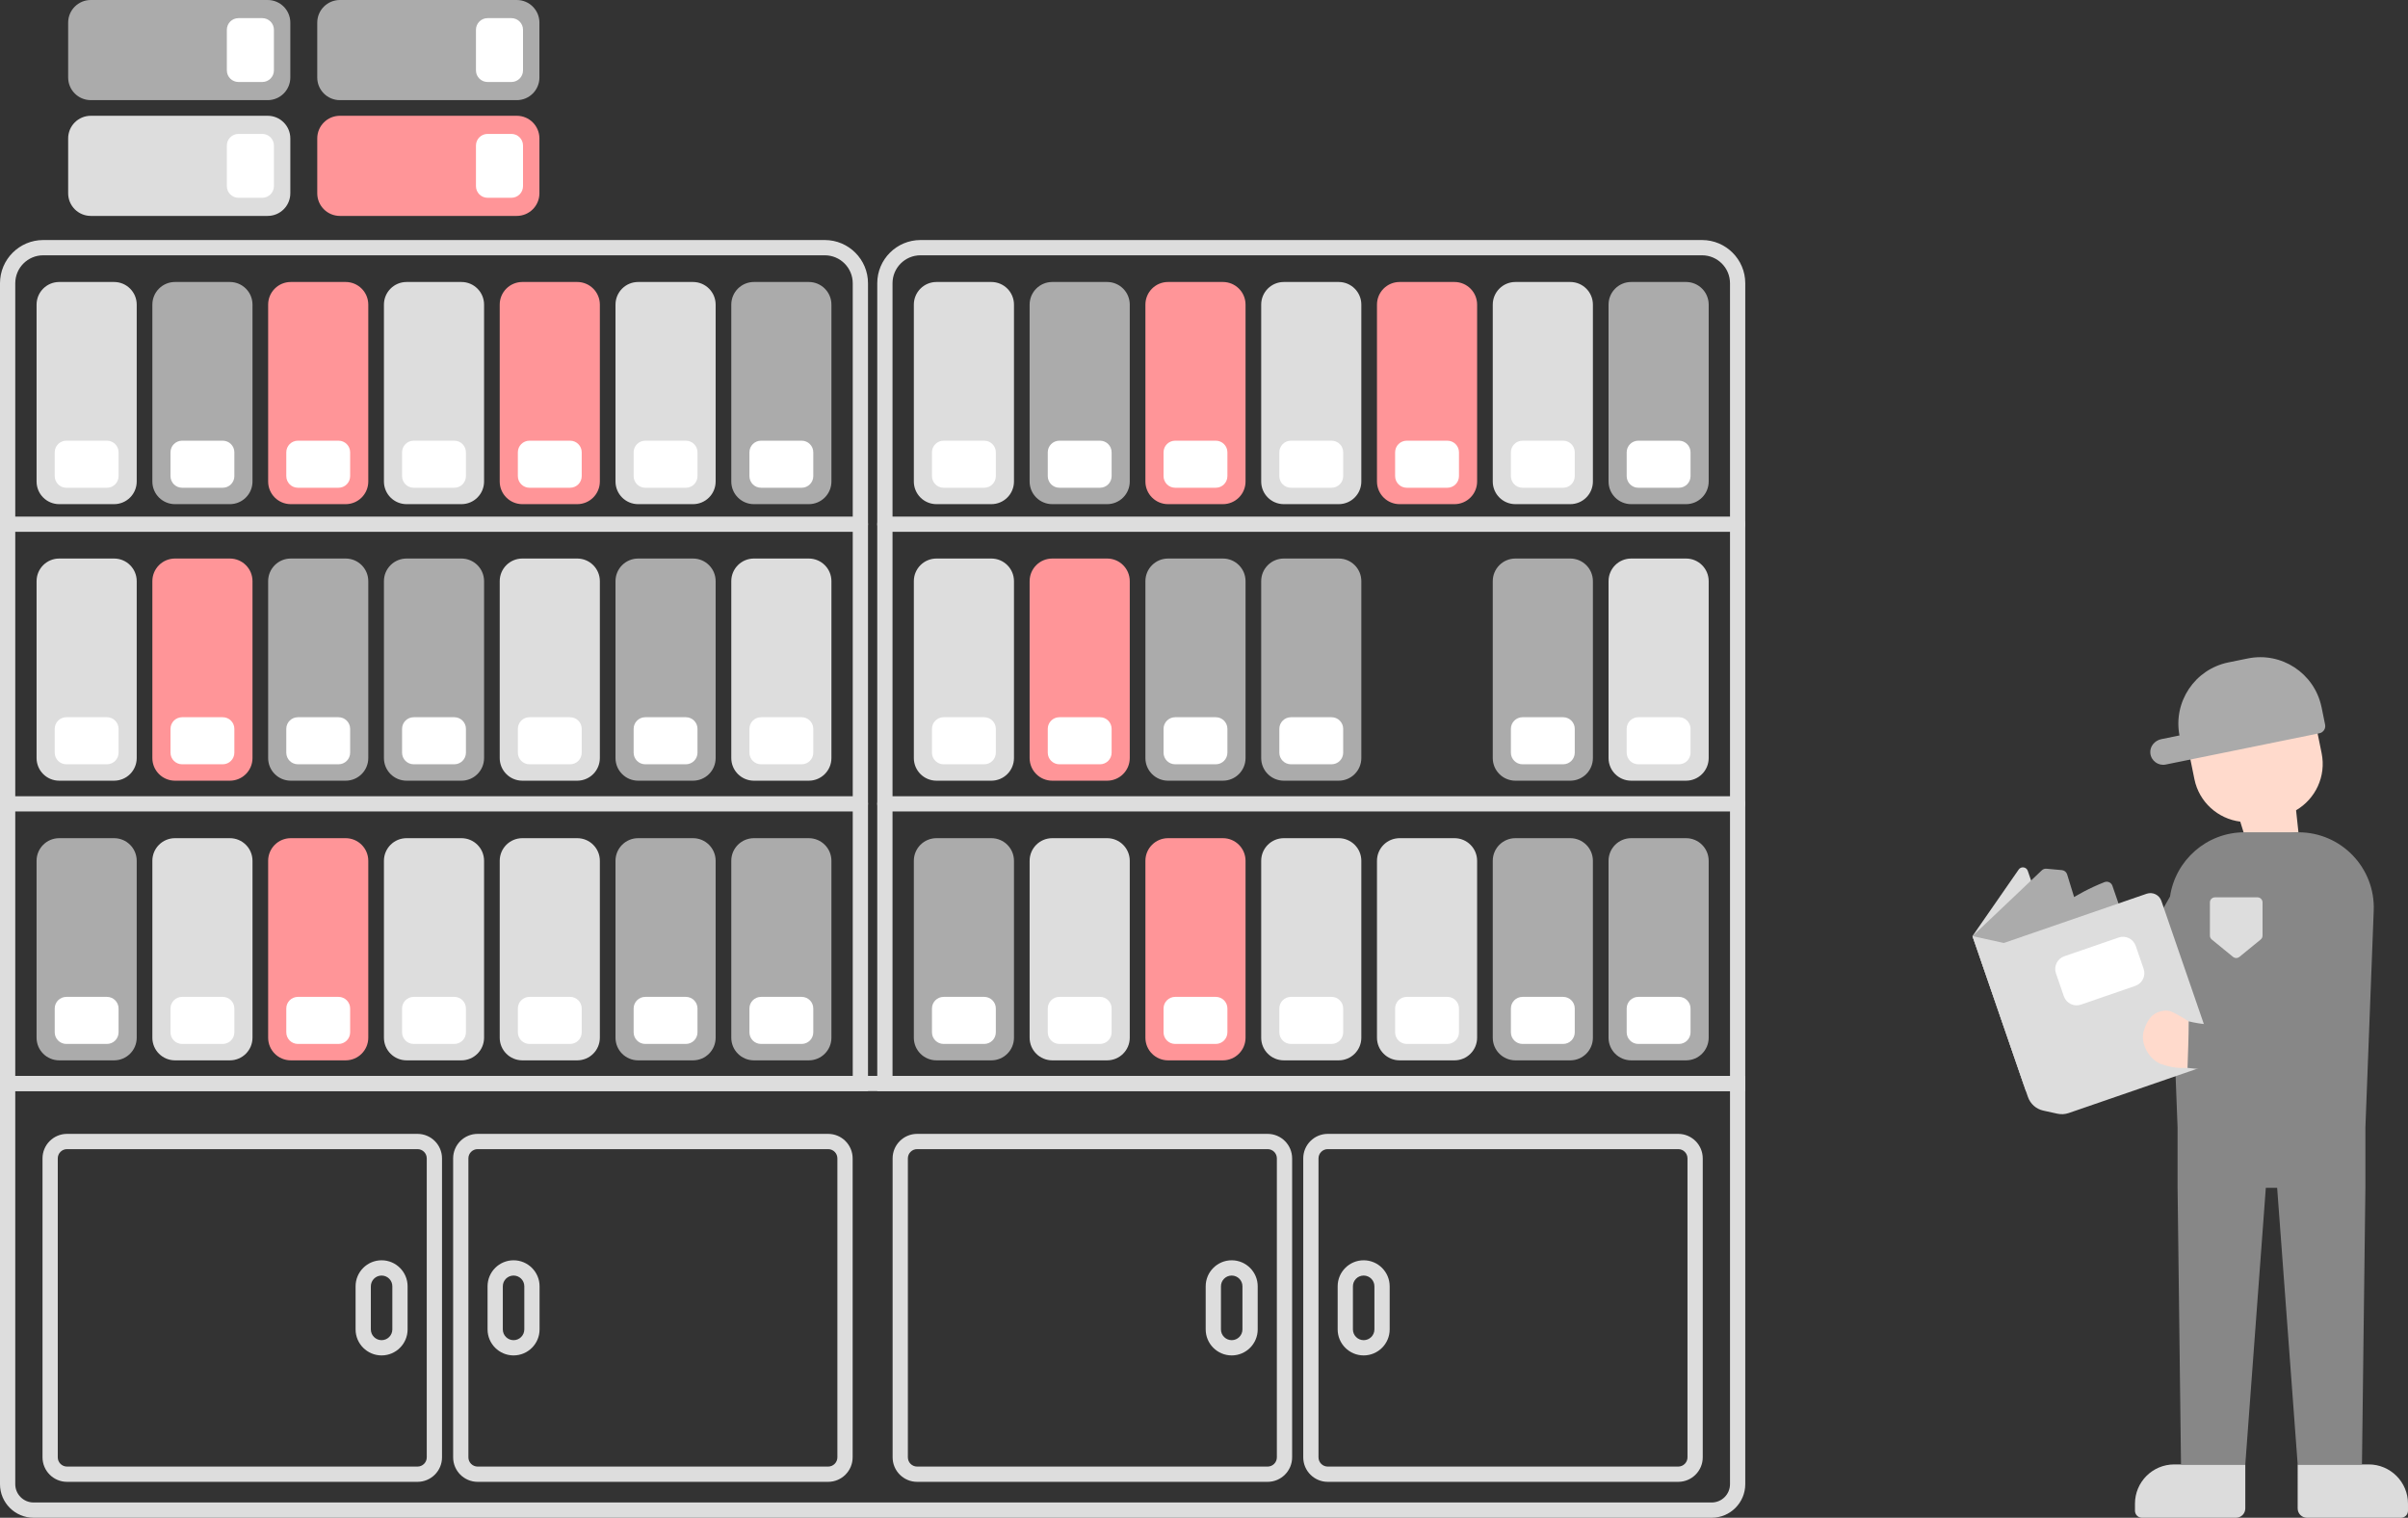
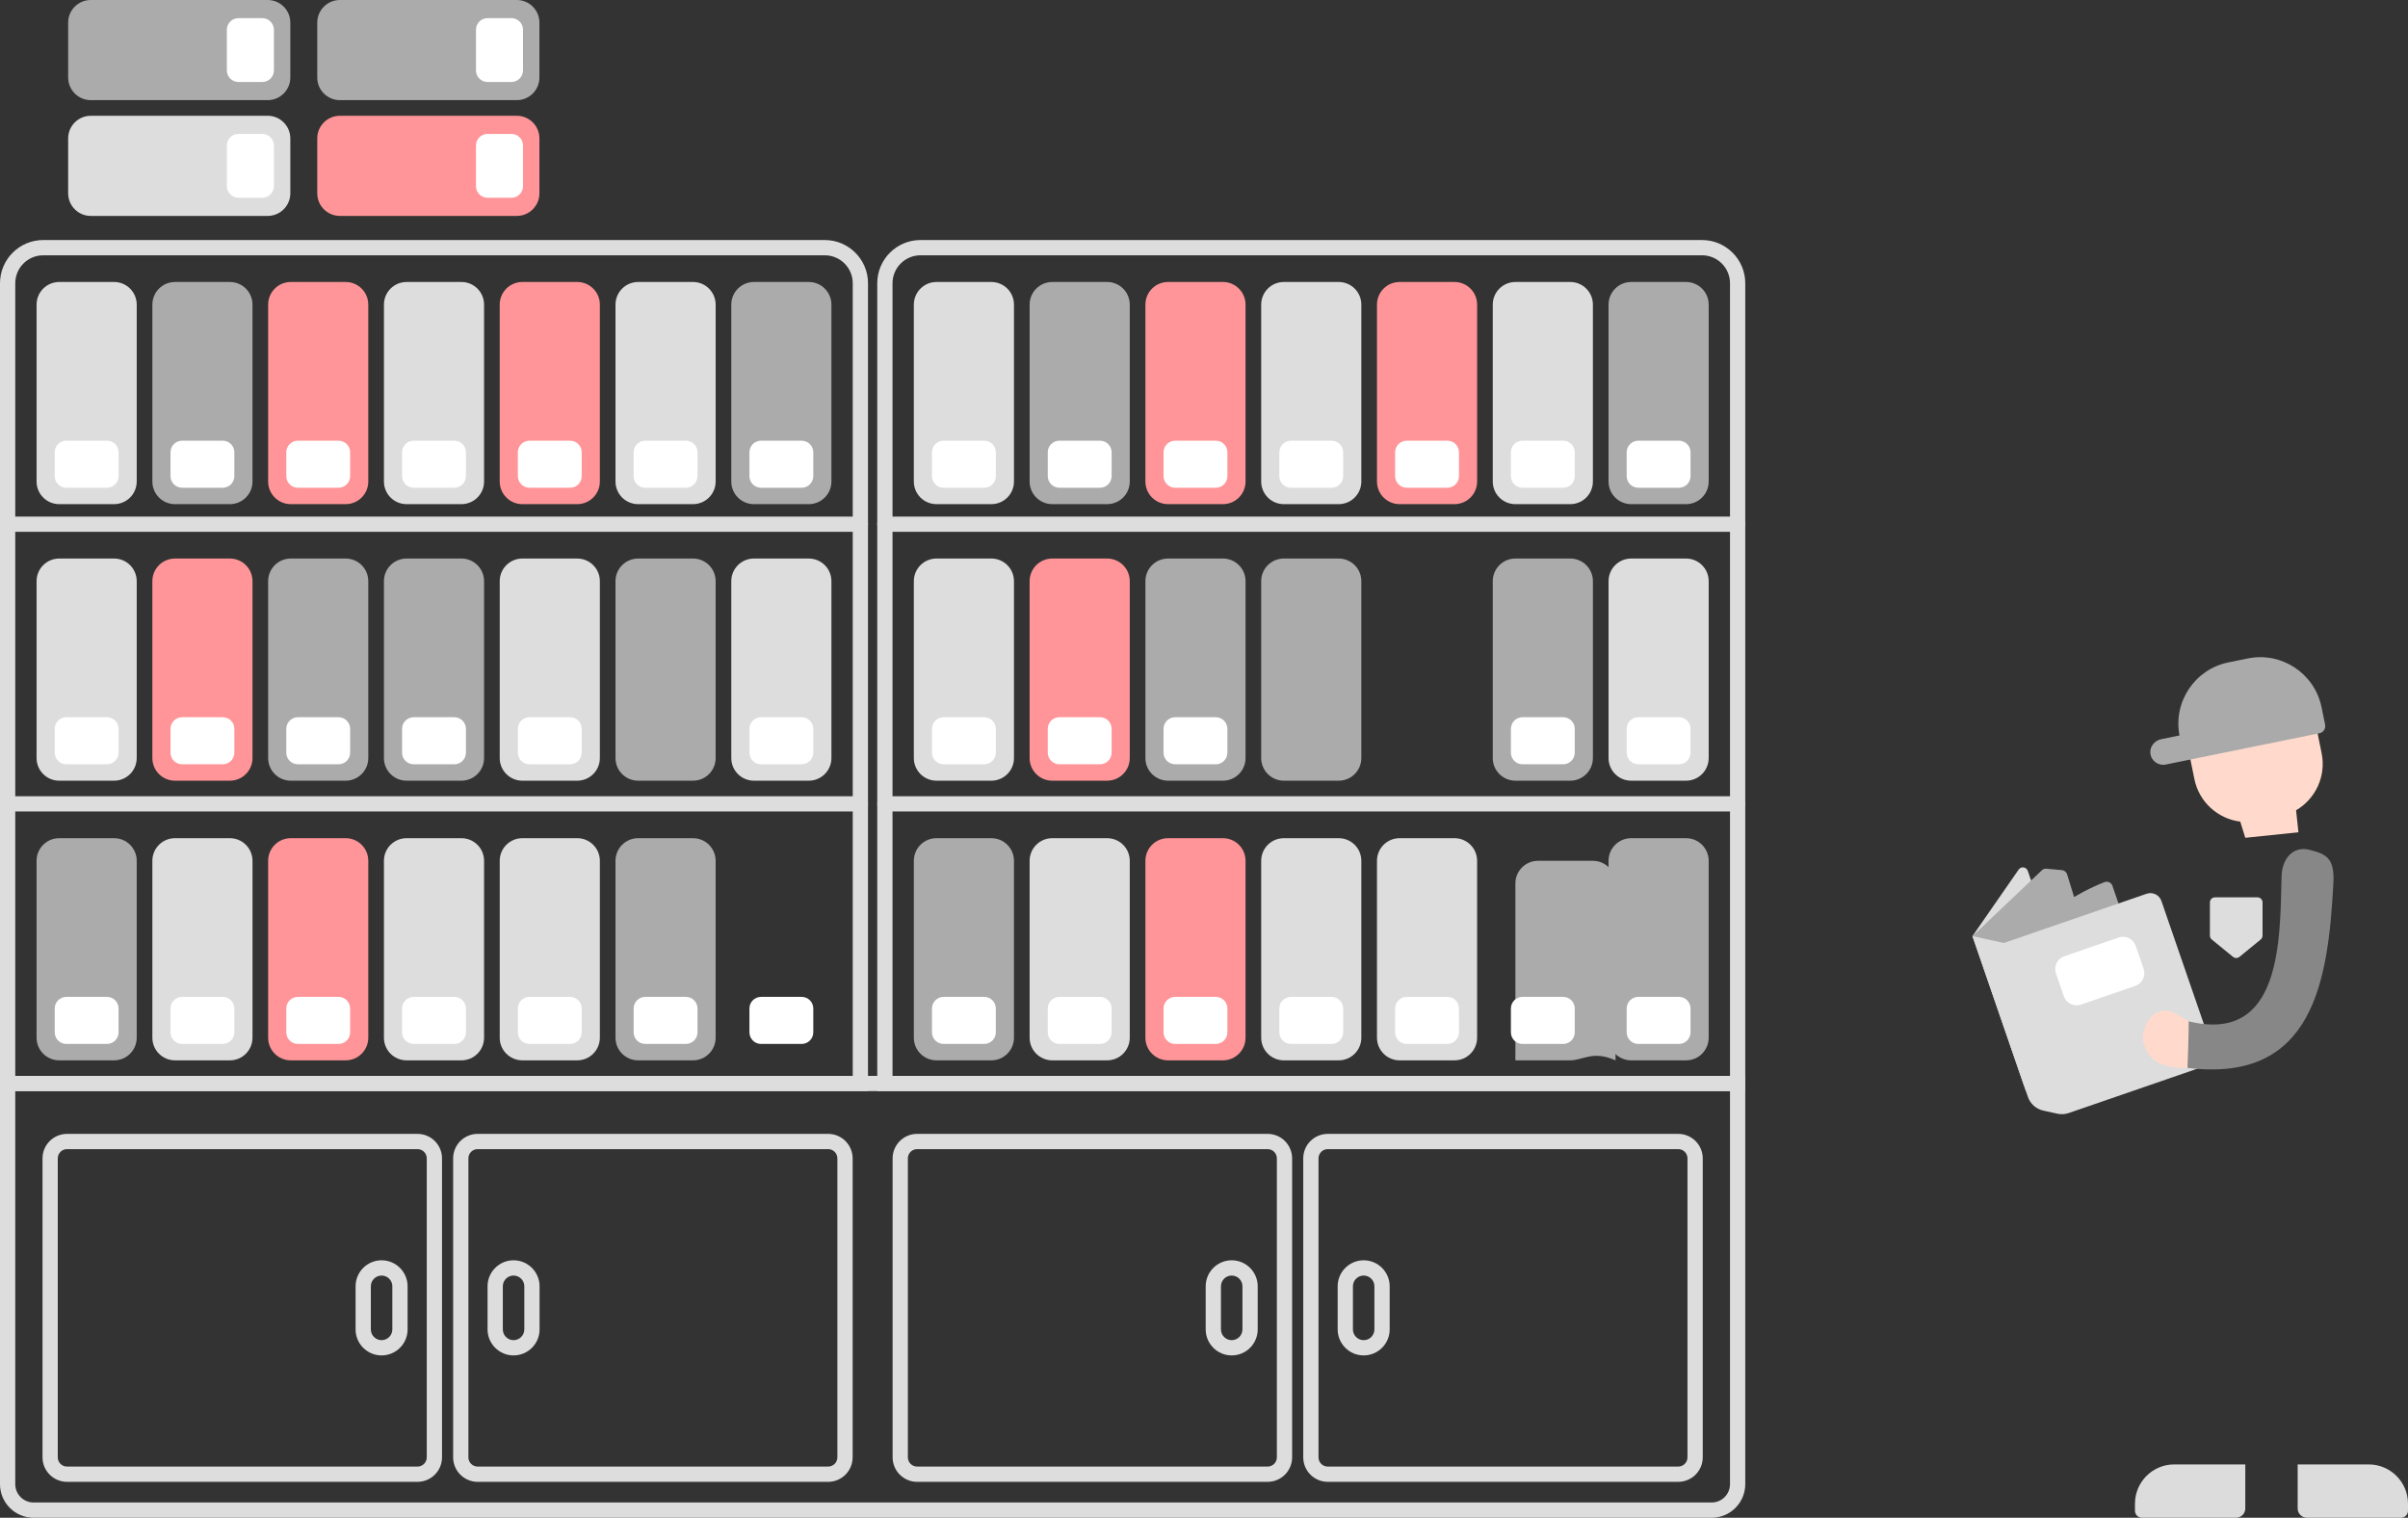
<svg xmlns="http://www.w3.org/2000/svg" version="1.1" id="_x35__xA0_画像_00000096749561382919940320000015606513161257321873_" x="0px" y="0px" viewBox="0 0 751.144 473.445" style="enable-background:new 0 0 751.144 473.445;" xml:space="preserve">
  <rect x="0" y="0" width="751.144" height="473.445" fill="#333333" stroke="none" />
  <style type="text/css">
	.st0{fill:#DDDDDD;}
	.st1{fill:#FFFFFF;}
	.st2{fill:#ABABAB;}
	.st3{fill:#FF9598;}
	.st4{fill:#FFDACC;}
	.st5{fill:#DCDCDC;}
	.st6{fill:#AAAAAA;}
	.st7{fill:#878787;}
</style>
  <g>
    <g>
      <path class="st0" d="M270.761,340.366H0V88.354c0-7.432,6.046-13.478,13.478-13.478h243.806    c7.432,0,13.478,6.046,13.478,13.478V340.366z M4.76,335.605h261.241V88.354    c0-4.807-3.911-8.718-8.717-8.718H13.478c-4.807,0-8.717,3.911-8.717,8.718    C4.76,88.354,4.76,335.605,4.76,335.605z" />
      <path class="st0" d="M268.381,165.9H2.38C1.065,165.9,0,164.834,0,163.519    s1.065-2.38,2.38-2.38h266.001c1.315,0,2.38,1.066,2.38,2.38    S269.696,165.9,268.381,165.9z" />
      <path class="st0" d="M35.587,157.264H18.469c-3.898,0-7.059-3.16-7.059-7.059V95.022    c0-3.898,3.16-7.059,7.059-7.059h17.118c3.898,0,7.059,3.16,7.059,7.059    v55.184C42.646,154.104,39.486,157.264,35.587,157.264z" />
      <path class="st1" d="M33.363,152.146H20.693c-2.002,0-3.624-1.623-3.624-3.624v-7.432    c0-2.002,1.623-3.624,3.624-3.624h12.671c2.002,0,3.624,1.623,3.624,3.624v7.432    C36.988,150.523,35.365,152.146,33.363,152.146z" />
      <path class="st2" d="M71.705,157.264H54.586c-3.898,0-7.059-3.16-7.059-7.059V95.022    c0-3.898,3.16-7.059,7.059-7.059h17.118c3.898,0,7.059,3.16,7.059,7.059    v55.184C78.763,154.104,75.603,157.264,71.705,157.264z" />
      <path class="st1" d="M69.481,152.146H56.81c-2.002,0-3.624-1.623-3.624-3.624v-7.432    c0-2.002,1.623-3.624,3.624-3.624h12.671c2.002,0,3.624,1.623,3.624,3.624v7.432    C73.105,150.523,71.483,152.146,69.481,152.146z" />
      <path class="st3" d="M107.822,157.264H90.704c-3.898,0-7.059-3.16-7.059-7.059V95.022    c0-3.898,3.16-7.059,7.059-7.059h17.118c3.898,0,7.059,3.16,7.059,7.059    v55.184C114.881,154.104,111.721,157.264,107.822,157.264z" />
      <path class="st1" d="M105.598,152.146H92.928c-2.002,0-3.624-1.623-3.624-3.624v-7.432    c0-2.002,1.623-3.624,3.624-3.624h12.671c2.002,0,3.624,1.623,3.624,3.624v7.432    C109.223,150.523,107.6,152.146,105.598,152.146z" />
      <path class="st0" d="M143.94,157.264h-17.118c-3.898,0-7.059-3.16-7.059-7.059V95.022    c0-3.898,3.16-7.059,7.059-7.059h17.118c3.898,0,7.059,3.16,7.059,7.059    v55.184C150.999,154.104,147.838,157.264,143.94,157.264z" />
      <path class="st1" d="M141.716,152.146h-12.671c-2.002,0-3.624-1.623-3.624-3.624v-7.432    c0-2.002,1.623-3.624,3.624-3.624h12.671c2.002,0,3.624,1.623,3.624,3.624v7.432    C145.34,150.523,143.718,152.146,141.716,152.146z" />
      <path class="st3" d="M180.057,157.264h-17.118c-3.898,0-7.059-3.16-7.059-7.059V95.022    c0-3.898,3.16-7.059,7.059-7.059h17.118c3.898,0,7.059,3.16,7.059,7.059    v55.184C187.116,154.104,183.956,157.264,180.057,157.264z" />
      <path class="st1" d="M177.834,152.146h-12.671c-2.002,0-3.624-1.623-3.624-3.624v-7.432    c0-2.002,1.623-3.624,3.624-3.624h12.671c2.002,0,3.624,1.623,3.624,3.624v7.432    C181.458,150.523,179.835,152.146,177.834,152.146z" />
      <path class="st0" d="M216.175,157.264h-17.118c-3.898,0-7.059-3.16-7.059-7.059V95.022    c0-3.898,3.16-7.059,7.059-7.059h17.118c3.898,0,7.059,3.16,7.059,7.059    v55.184C223.234,154.104,220.073,157.264,216.175,157.264z" />
      <path class="st1" d="M213.951,152.146h-12.671c-2.002,0-3.624-1.623-3.624-3.624v-7.432    c0-2.002,1.623-3.624,3.624-3.624h12.671c2.002,0,3.624,1.623,3.624,3.624v7.432    C217.575,150.523,215.953,152.146,213.951,152.146z" />
      <path class="st2" d="M252.292,157.264h-17.118c-3.898,0-7.059-3.16-7.059-7.059V95.022    c0-3.898,3.16-7.059,7.059-7.059h17.118c3.898,0,7.059,3.16,7.059,7.059    v55.184C259.351,154.104,256.191,157.264,252.292,157.264z" />
      <path class="st1" d="M250.069,152.146h-12.671c-2.002,0-3.624-1.623-3.624-3.624v-7.432    c0-2.002,1.623-3.624,3.624-3.624h12.671c2.002,0,3.624,1.623,3.624,3.624v7.432    C253.693,150.523,252.07,152.146,250.069,152.146z" />
      <g>
        <path class="st0" d="M35.587,243.528H18.469c-3.898,0-7.059-3.16-7.059-7.059V181.286     c0-3.898,3.16-7.059,7.059-7.059h17.118c3.898,0,7.059,3.16,7.059,7.059     v55.184C42.646,240.368,39.486,243.528,35.587,243.528z" />
        <path class="st1" d="M33.363,238.41H20.693c-2.002,0-3.624-1.623-3.624-3.624v-7.432     c0-2.002,1.623-3.624,3.624-3.624h12.671c2.002,0,3.624,1.623,3.624,3.624     v7.432C36.988,236.787,35.365,238.41,33.363,238.41z" />
        <path class="st3" d="M71.705,243.528H54.586c-3.898,0-7.059-3.16-7.059-7.059V181.286     c0-3.898,3.16-7.059,7.059-7.059h17.118c3.898,0,7.059,3.16,7.059,7.059     v55.184C78.763,240.368,75.603,243.528,71.705,243.528z" />
        <path class="st1" d="M69.481,238.41H56.81c-2.002,0-3.624-1.623-3.624-3.624v-7.432     c0-2.002,1.623-3.624,3.624-3.624h12.671c2.002,0,3.624,1.623,3.624,3.624     v7.432C73.105,236.787,71.483,238.41,69.481,238.41z" />
        <path class="st2" d="M107.822,243.528H90.704c-3.898,0-7.059-3.16-7.059-7.059V181.286     c0-3.898,3.16-7.059,7.059-7.059h17.118c3.898,0,7.059,3.16,7.059,7.059     v55.184C114.881,240.368,111.721,243.528,107.822,243.528z" />
        <path class="st1" d="M105.598,238.41H92.928c-2.002,0-3.624-1.623-3.624-3.624v-7.432     c0-2.002,1.623-3.624,3.624-3.624h12.671c2.002,0,3.624,1.623,3.624,3.624v7.432     C109.223,236.787,107.6,238.41,105.598,238.41z" />
        <path class="st2" d="M143.94,243.528h-17.118c-3.898,0-7.059-3.16-7.059-7.059V181.286     c0-3.898,3.16-7.059,7.059-7.059h17.118c3.898,0,7.059,3.16,7.059,7.059     v55.184C150.999,240.368,147.838,243.528,143.94,243.528z" />
        <path class="st1" d="M141.716,238.41h-12.671c-2.002,0-3.624-1.623-3.624-3.624v-7.432     c0-2.002,1.623-3.624,3.624-3.624h12.671c2.002,0,3.624,1.623,3.624,3.624     v7.432C145.34,236.787,143.718,238.41,141.716,238.41z" />
        <path class="st0" d="M180.057,243.528h-17.118c-3.898,0-7.059-3.16-7.059-7.059V181.286     c0-3.898,3.16-7.059,7.059-7.059h17.118c3.898,0,7.059,3.16,7.059,7.059     v55.184C187.116,240.368,183.956,243.528,180.057,243.528z" />
        <path class="st1" d="M177.834,238.41h-12.671c-2.002,0-3.624-1.623-3.624-3.624v-7.432     c0-2.002,1.623-3.624,3.624-3.624h12.671c2.002,0,3.624,1.623,3.624,3.624     v7.432C181.458,236.787,179.835,238.41,177.834,238.41z" />
        <path class="st2" d="M216.175,243.528h-17.118c-3.898,0-7.059-3.16-7.059-7.059V181.286     c0-3.898,3.16-7.059,7.059-7.059h17.118c3.898,0,7.059,3.16,7.059,7.059     v55.184C223.234,240.368,220.073,243.528,216.175,243.528z" />
-         <path class="st1" d="M213.951,238.41h-12.671c-2.002,0-3.624-1.623-3.624-3.624v-7.432     c0-2.002,1.623-3.624,3.624-3.624h12.671c2.002,0,3.624,1.623,3.624,3.624     v7.432C217.575,236.787,215.953,238.41,213.951,238.41z" />
        <path class="st0" d="M252.292,243.528h-17.118c-3.898,0-7.059-3.16-7.059-7.059V181.286     c0-3.898,3.16-7.059,7.059-7.059h17.118c3.898,0,7.059,3.16,7.059,7.059     v55.184C259.351,240.368,256.191,243.528,252.292,243.528z" />
        <path class="st1" d="M250.069,238.41h-12.671c-2.002,0-3.624-1.623-3.624-3.624v-7.432     c0-2.002,1.623-3.624,3.624-3.624h12.671c2.002,0,3.624,1.623,3.624,3.624     v7.432C253.693,236.787,252.07,238.41,250.069,238.41z" />
      </g>
      <path class="st0" d="M268.381,253.133H2.38C1.065,253.133,0,252.067,0,250.753    s1.065-2.38,2.38-2.38h266.001c1.315,0,2.38,1.066,2.38,2.38    S269.696,253.133,268.381,253.133z" />
      <g>
        <path class="st2" d="M35.587,330.761H18.469c-3.898,0-7.059-3.16-7.059-7.059v-55.184     c0-3.898,3.16-7.059,7.059-7.059h17.118c3.898,0,7.059,3.16,7.059,7.059     v55.184C42.646,327.601,39.486,330.761,35.587,330.761z" />
        <path class="st1" d="M33.363,325.643H20.693c-2.002,0-3.624-1.623-3.624-3.624v-7.432     c0-2.002,1.623-3.624,3.624-3.624h12.671c2.002,0,3.624,1.623,3.624,3.624     v7.432C36.988,324.02,35.365,325.643,33.363,325.643z" />
        <path class="st0" d="M71.705,330.761H54.586c-3.898,0-7.059-3.16-7.059-7.059v-55.184     c0-3.898,3.16-7.059,7.059-7.059h17.118c3.898,0,7.059,3.16,7.059,7.059     v55.184C78.763,327.601,75.603,330.761,71.705,330.761z" />
        <path class="st1" d="M69.481,325.643H56.81c-2.002,0-3.624-1.623-3.624-3.624v-7.432     c0-2.002,1.623-3.624,3.624-3.624h12.671c2.002,0,3.624,1.623,3.624,3.624     v7.432C73.105,324.02,71.483,325.643,69.481,325.643z" />
        <path class="st3" d="M107.822,330.761H90.704c-3.898,0-7.059-3.16-7.059-7.059v-55.184     c0-3.898,3.16-7.059,7.059-7.059h17.118c3.898,0,7.059,3.16,7.059,7.059     v55.184C114.881,327.601,111.721,330.761,107.822,330.761z" />
        <path class="st1" d="M105.598,325.643H92.928c-2.002,0-3.624-1.623-3.624-3.624v-7.432     c0-2.002,1.623-3.624,3.624-3.624h12.671c2.002,0,3.624,1.623,3.624,3.624v7.432     C109.223,324.02,107.6,325.643,105.598,325.643z" />
        <path class="st0" d="M143.94,330.761h-17.118c-3.898,0-7.059-3.16-7.059-7.059v-55.184     c0-3.898,3.16-7.059,7.059-7.059h17.118c3.898,0,7.059,3.16,7.059,7.059     v55.184C150.999,327.601,147.838,330.761,143.94,330.761z" />
        <path class="st1" d="M141.716,325.643h-12.671c-2.002,0-3.624-1.623-3.624-3.624v-7.432     c0-2.002,1.623-3.624,3.624-3.624h12.671c2.002,0,3.624,1.623,3.624,3.624     v7.432C145.34,324.02,143.718,325.643,141.716,325.643z" />
        <path class="st0" d="M180.057,330.761h-17.118c-3.898,0-7.059-3.16-7.059-7.059v-55.184     c0-3.898,3.16-7.059,7.059-7.059h17.118c3.898,0,7.059,3.16,7.059,7.059     v55.184C187.116,327.601,183.956,330.761,180.057,330.761z" />
        <path class="st1" d="M177.834,325.643h-12.671c-2.002,0-3.624-1.623-3.624-3.624v-7.432     c0-2.002,1.623-3.624,3.624-3.624h12.671c2.002,0,3.624,1.623,3.624,3.624     v7.432C181.458,324.02,179.835,325.643,177.834,325.643z" />
        <path class="st2" d="M216.175,330.761h-17.118c-3.898,0-7.059-3.16-7.059-7.059v-55.184     c0-3.898,3.16-7.059,7.059-7.059h17.118c3.898,0,7.059,3.16,7.059,7.059     v55.184C223.234,327.601,220.073,330.761,216.175,330.761z" />
        <path class="st1" d="M213.951,325.643h-12.671c-2.002,0-3.624-1.623-3.624-3.624v-7.432     c0-2.002,1.623-3.624,3.624-3.624h12.671c2.002,0,3.624,1.623,3.624,3.624     v7.432C217.575,324.02,215.953,325.643,213.951,325.643z" />
-         <path class="st2" d="M252.292,330.761h-17.118c-3.898,0-7.059-3.16-7.059-7.059v-55.184     c0-3.898,3.16-7.059,7.059-7.059h17.118c3.898,0,7.059,3.16,7.059,7.059     v55.184C259.351,327.601,256.191,330.761,252.292,330.761z" />
        <path class="st1" d="M250.069,325.643h-12.671c-2.002,0-3.624-1.623-3.624-3.624v-7.432     c0-2.002,1.623-3.624,3.624-3.624h12.671c2.002,0,3.624,1.623,3.624,3.624     v7.432C253.693,324.02,252.07,325.643,250.069,325.643z" />
      </g>
    </g>
    <path class="st3" d="M168.266,43.176v17.118c0,3.898-3.16,7.059-7.059,7.059h-55.184   c-3.898,0-7.059-3.16-7.059-7.059V43.176c0-3.898,3.16-7.059,7.059-7.059   h55.184C165.106,36.118,168.266,39.278,168.266,43.176z" />
    <path class="st1" d="M163.148,45.4V58.071c0,2.002-1.623,3.624-3.624,3.624h-7.432   c-2.002,0-3.624-1.623-3.624-3.624V45.4c0-2.002,1.623-3.624,3.624-3.624h7.432   C161.525,41.776,163.148,43.399,163.148,45.4z" />
    <path class="st2" d="M168.266,7.059v17.118c0,3.898-3.16,7.059-7.059,7.059h-55.184   c-3.898,0-7.059-3.16-7.059-7.059V7.059C98.965,3.16,102.126,0,106.024,0h55.184   C165.106,0,168.266,3.16,168.266,7.059z" />
    <path class="st1" d="M163.148,9.283v12.671c0,2.002-1.623,3.624-3.624,3.624h-7.432   c-2.002,0-3.624-1.623-3.624-3.624V9.283c0-2.002,1.623-3.624,3.624-3.624h7.432   C161.525,5.658,163.148,7.281,163.148,9.283z" />
    <path class="st0" d="M90.562,43.176v17.118c0,3.898-3.16,7.059-7.059,7.059H28.32   c-3.898,0-7.059-3.16-7.059-7.059V43.176c0-3.898,3.16-7.059,7.059-7.059   h55.184C87.402,36.118,90.562,39.278,90.562,43.176z" />
    <path class="st1" d="M85.444,45.4V58.071c0,2.002-1.623,3.624-3.624,3.624h-7.432   c-2.002,0-3.624-1.623-3.624-3.624V45.4c0-2.002,1.623-3.624,3.624-3.624h7.432   C83.821,41.776,85.444,43.399,85.444,45.4z" />
    <path class="st2" d="M90.562,7.059v17.118c0,3.898-3.16,7.059-7.059,7.059H28.32   c-3.898,0-7.059-3.16-7.059-7.059V7.059C21.261,3.16,24.421,0,28.32,0h55.184   C87.402,0,90.562,3.16,90.562,7.059z" />
    <path class="st1" d="M85.444,9.283v12.671c0,2.002-1.623,3.624-3.624,3.624h-7.432   c-2.002,0-3.624-1.623-3.624-3.624V9.283c0-2.002,1.623-3.624,3.624-3.624h7.432   C83.821,5.658,85.444,7.281,85.444,9.283z" />
    <g>
      <path class="st0" d="M544.411,340.366h-270.762V88.354c0-7.432,6.046-13.478,13.479-13.478    h243.805c7.432,0,13.479,6.046,13.479,13.478V340.366z M278.409,335.605h261.242    V88.354c0-4.807-3.911-8.718-8.718-8.718H287.128c-4.807,0-8.718,3.911-8.718,8.718    V335.605z" />
      <path class="st0" d="M542.031,165.9H276.029c-1.315,0-2.38-1.066-2.38-2.38    s1.066-2.38,2.38-2.38h266.002c1.315,0,2.38,1.066,2.38,2.38    S543.346,165.9,542.031,165.9z" />
      <path class="st0" d="M309.237,157.264h-17.118c-3.898,0-7.059-3.16-7.059-7.059V95.022    c0-3.898,3.16-7.059,7.059-7.059h17.118c3.898,0,7.059,3.16,7.059,7.059    v55.184C316.296,154.104,313.135,157.264,309.237,157.264z" />
      <path class="st1" d="M307.013,152.146h-12.671c-2.002,0-3.624-1.623-3.624-3.624v-7.432    c0-2.002,1.623-3.624,3.624-3.624h12.671c2.002,0,3.624,1.623,3.624,3.624v7.432    C310.637,150.523,309.015,152.146,307.013,152.146z" />
      <path class="st2" d="M345.354,157.264h-17.118c-3.898,0-7.059-3.16-7.059-7.059V95.022    c0-3.898,3.16-7.059,7.059-7.059h17.118c3.898,0,7.059,3.16,7.059,7.059v55.184    C352.413,154.104,349.253,157.264,345.354,157.264z" />
      <path class="st1" d="M343.131,152.146h-12.671c-2.002,0-3.624-1.623-3.624-3.624v-7.432    c0-2.002,1.623-3.624,3.624-3.624h12.671c2.002,0,3.624,1.623,3.624,3.624v7.432    C346.755,150.523,345.132,152.146,343.131,152.146z" />
      <path class="st3" d="M381.472,157.264h-17.118c-3.898,0-7.059-3.16-7.059-7.059V95.022    c0-3.898,3.16-7.059,7.059-7.059h17.118c3.898,0,7.059,3.16,7.059,7.059    v55.184C388.531,154.104,385.37,157.264,381.472,157.264z" />
      <path class="st1" d="M379.248,152.146h-12.671c-2.002,0-3.624-1.623-3.624-3.624v-7.432    c0-2.002,1.623-3.624,3.624-3.624h12.671c2.002,0,3.624,1.623,3.624,3.624v7.432    C382.872,150.523,381.25,152.146,379.248,152.146z" />
      <path class="st0" d="M417.59,157.264h-17.118c-3.898,0-7.059-3.16-7.059-7.059V95.022    c0-3.898,3.16-7.059,7.059-7.059h17.118c3.898,0,7.059,3.16,7.059,7.059    v55.184C424.648,154.104,421.488,157.264,417.59,157.264z" />
      <path class="st1" d="M415.366,152.146h-12.671c-2.002,0-3.624-1.623-3.624-3.624v-7.432    c0-2.002,1.623-3.624,3.624-3.624h12.671c2.002,0,3.624,1.623,3.624,3.624v7.432    C418.99,150.523,417.367,152.146,415.366,152.146z" />
      <path class="st3" d="M453.707,157.264h-17.118c-3.898,0-7.059-3.16-7.059-7.059V95.022    c0-3.898,3.16-7.059,7.059-7.059h17.118c3.898,0,7.059,3.16,7.059,7.059v55.184    C460.766,154.104,457.606,157.264,453.707,157.264z" />
      <path class="st1" d="M451.483,152.146h-12.671c-2.002,0-3.624-1.623-3.624-3.624v-7.432    c0-2.002,1.623-3.624,3.624-3.624h12.671c2.002,0,3.624,1.623,3.624,3.624v7.432    C455.108,150.523,453.485,152.146,451.483,152.146z" />
      <path class="st0" d="M489.825,157.264h-17.118c-3.898,0-7.059-3.16-7.059-7.059V95.022    c0-3.898,3.16-7.059,7.059-7.059h17.118c3.898,0,7.059,3.16,7.059,7.059    v55.184C496.883,154.104,493.723,157.264,489.825,157.264z" />
      <path class="st1" d="M487.601,152.146h-12.671c-2.002,0-3.624-1.623-3.624-3.624v-7.432    c0-2.002,1.623-3.624,3.624-3.624h12.671c2.002,0,3.624,1.623,3.624,3.624v7.432    C491.225,150.523,489.603,152.146,487.601,152.146z" />
      <path class="st2" d="M525.942,157.264h-17.118c-3.898,0-7.059-3.16-7.059-7.059V95.022    c0-3.898,3.16-7.059,7.059-7.059h17.118c3.898,0,7.059,3.16,7.059,7.059    v55.184C533.001,154.104,529.841,157.264,525.942,157.264z" />
      <path class="st1" d="M523.718,152.146h-12.671c-2.002,0-3.624-1.623-3.624-3.624v-7.432    c0-2.002,1.623-3.624,3.624-3.624h12.671c2.002,0,3.624,1.623,3.624,3.624v7.432    C527.343,150.523,525.72,152.146,523.718,152.146z" />
      <g>
        <path class="st0" d="M309.237,243.528h-17.118c-3.898,0-7.059-3.16-7.059-7.059V181.286     c0-3.898,3.16-7.059,7.059-7.059h17.118c3.898,0,7.059,3.16,7.059,7.059     v55.184C316.296,240.368,313.135,243.528,309.237,243.528z" />
        <path class="st1" d="M307.013,238.41h-12.671c-2.002,0-3.624-1.623-3.624-3.624v-7.432     c0-2.002,1.623-3.624,3.624-3.624h12.671c2.002,0,3.624,1.623,3.624,3.624     v7.432C310.637,236.787,309.015,238.41,307.013,238.41z" />
        <path class="st3" d="M345.354,243.528h-17.118c-3.898,0-7.059-3.16-7.059-7.059V181.286     c0-3.898,3.16-7.059,7.059-7.059h17.118c3.898,0,7.059,3.16,7.059,7.059     v55.184C352.413,240.368,349.253,243.528,345.354,243.528z" />
        <path class="st1" d="M343.131,238.41h-12.671c-2.002,0-3.624-1.623-3.624-3.624v-7.432     c0-2.002,1.623-3.624,3.624-3.624h12.671c2.002,0,3.624,1.623,3.624,3.624     v7.432C346.755,236.787,345.132,238.41,343.131,238.41z" />
        <path class="st2" d="M381.472,243.528h-17.118c-3.898,0-7.059-3.16-7.059-7.059V181.286     c0-3.898,3.16-7.059,7.059-7.059h17.118c3.898,0,7.059,3.16,7.059,7.059     v55.184C388.531,240.368,385.37,243.528,381.472,243.528z" />
        <path class="st1" d="M379.248,238.41h-12.671c-2.002,0-3.624-1.623-3.624-3.624v-7.432     c0-2.002,1.623-3.624,3.624-3.624h12.671c2.002,0,3.624,1.623,3.624,3.624     v7.432C382.872,236.787,381.25,238.41,379.248,238.41z" />
        <path class="st2" d="M417.59,243.528h-17.118c-3.898,0-7.059-3.16-7.059-7.059V181.286     c0-3.898,3.16-7.059,7.059-7.059h17.118c3.898,0,7.059,3.16,7.059,7.059     v55.184C424.648,240.368,421.488,243.528,417.59,243.528z" />
-         <path class="st1" d="M415.366,238.41h-12.671c-2.002,0-3.624-1.623-3.624-3.624v-7.432     c0-2.002,1.623-3.624,3.624-3.624h12.671c2.002,0,3.624,1.623,3.624,3.624     v7.432C418.99,236.787,417.367,238.41,415.366,238.41z" />
        <path class="st2" d="M489.825,243.528h-17.118c-3.898,0-7.059-3.16-7.059-7.059V181.286     c0-3.898,3.16-7.059,7.059-7.059h17.118c3.898,0,7.059,3.16,7.059,7.059     v55.184C496.883,240.368,493.723,243.528,489.825,243.528z" />
        <path class="st1" d="M487.601,238.41h-12.671c-2.002,0-3.624-1.623-3.624-3.624v-7.432     c0-2.002,1.623-3.624,3.624-3.624h12.671c2.002,0,3.624,1.623,3.624,3.624     v7.432C491.225,236.787,489.603,238.41,487.601,238.41z" />
        <path class="st0" d="M525.942,243.528h-17.118c-3.898,0-7.059-3.16-7.059-7.059V181.286     c0-3.898,3.16-7.059,7.059-7.059h17.118c3.898,0,7.059,3.16,7.059,7.059     v55.184C533.001,240.368,529.841,243.528,525.942,243.528z" />
        <path class="st1" d="M523.718,238.41h-12.671c-2.002,0-3.624-1.623-3.624-3.624v-7.432     c0-2.002,1.623-3.624,3.624-3.624h12.671c2.002,0,3.624,1.623,3.624,3.624v7.432     C527.343,236.787,525.72,238.41,523.718,238.41z" />
      </g>
      <path class="st0" d="M542.031,253.133H276.029c-1.315,0-2.38-1.066-2.38-2.38    s1.066-2.38,2.38-2.38h266.002c1.315,0,2.38,1.066,2.38,2.38    S543.346,253.133,542.031,253.133z" />
      <g>
        <path class="st2" d="M309.237,330.761h-17.118c-3.898,0-7.059-3.16-7.059-7.059v-55.184     c0-3.898,3.16-7.059,7.059-7.059h17.118c3.898,0,7.059,3.16,7.059,7.059     v55.184C316.296,327.601,313.135,330.761,309.237,330.761z" />
        <path class="st1" d="M307.013,325.643h-12.671c-2.002,0-3.624-1.623-3.624-3.624v-7.432     c0-2.002,1.623-3.624,3.624-3.624h12.671c2.002,0,3.624,1.623,3.624,3.624     v7.432C310.637,324.02,309.015,325.643,307.013,325.643z" />
        <path class="st0" d="M345.354,330.761h-17.118c-3.898,0-7.059-3.16-7.059-7.059v-55.184     c0-3.898,3.16-7.059,7.059-7.059h17.118c3.898,0,7.059,3.16,7.059,7.059     v55.184C352.413,327.601,349.253,330.761,345.354,330.761z" />
        <path class="st1" d="M343.131,325.643h-12.671c-2.002,0-3.624-1.623-3.624-3.624v-7.432     c0-2.002,1.623-3.624,3.624-3.624h12.671c2.002,0,3.624,1.623,3.624,3.624     v7.432C346.755,324.02,345.132,325.643,343.131,325.643z" />
        <path class="st3" d="M381.472,330.761h-17.118c-3.898,0-7.059-3.16-7.059-7.059v-55.184     c0-3.898,3.16-7.059,7.059-7.059h17.118c3.898,0,7.059,3.16,7.059,7.059     v55.184C388.531,327.601,385.37,330.761,381.472,330.761z" />
        <path class="st1" d="M379.248,325.643h-12.671c-2.002,0-3.624-1.623-3.624-3.624v-7.432     c0-2.002,1.623-3.624,3.624-3.624h12.671c2.002,0,3.624,1.623,3.624,3.624     v7.432C382.872,324.02,381.25,325.643,379.248,325.643z" />
        <path class="st0" d="M417.59,330.761h-17.118c-3.898,0-7.059-3.16-7.059-7.059v-55.184     c0-3.898,3.16-7.059,7.059-7.059h17.118c3.898,0,7.059,3.16,7.059,7.059     v55.184C424.648,327.601,421.488,330.761,417.59,330.761z" />
        <path class="st1" d="M415.366,325.643h-12.671c-2.002,0-3.624-1.623-3.624-3.624v-7.432     c0-2.002,1.623-3.624,3.624-3.624h12.671c2.002,0,3.624,1.623,3.624,3.624     v7.432C418.99,324.02,417.367,325.643,415.366,325.643z" />
        <path class="st0" d="M453.707,330.761h-17.118c-3.898,0-7.059-3.16-7.059-7.059v-55.184     c0-3.898,3.16-7.059,7.059-7.059h17.118c3.898,0,7.059,3.16,7.059,7.059     v55.184C460.766,327.601,457.606,330.761,453.707,330.761z" />
        <path class="st1" d="M451.483,325.643h-12.671c-2.002,0-3.624-1.623-3.624-3.624v-7.432     c0-2.002,1.623-3.624,3.624-3.624h12.671c2.002,0,3.624,1.623,3.624,3.624     v7.432C455.108,324.02,453.485,325.643,451.483,325.643z" />
-         <path class="st2" d="M489.825,330.761h-17.118c-3.898,0-7.059-3.16-7.059-7.059v-55.184     c0-3.898,3.16-7.059,7.059-7.059h17.118c3.898,0,7.059,3.16,7.059,7.059     v55.184C496.883,327.601,493.723,330.761,489.825,330.761z" />
+         <path class="st2" d="M489.825,330.761h-17.118v-55.184     c0-3.898,3.16-7.059,7.059-7.059h17.118c3.898,0,7.059,3.16,7.059,7.059     v55.184C496.883,327.601,493.723,330.761,489.825,330.761z" />
        <path class="st1" d="M487.601,325.643h-12.671c-2.002,0-3.624-1.623-3.624-3.624v-7.432     c0-2.002,1.623-3.624,3.624-3.624h12.671c2.002,0,3.624,1.623,3.624,3.624     v7.432C491.225,324.02,489.603,325.643,487.601,325.643z" />
        <path class="st2" d="M525.942,330.761h-17.118c-3.898,0-7.059-3.16-7.059-7.059v-55.184     c0-3.898,3.16-7.059,7.059-7.059h17.118c3.898,0,7.059,3.16,7.059,7.059     v55.184C533.001,327.601,529.841,330.761,525.942,330.761z" />
        <path class="st1" d="M523.718,325.643h-12.671c-2.002,0-3.624-1.623-3.624-3.624v-7.432     c0-2.002,1.623-3.624,3.624-3.624h12.671c2.002,0,3.624,1.623,3.624,3.624v7.432     C527.343,324.02,525.72,325.643,523.718,325.643z" />
      </g>
    </g>
    <path class="st0" d="M533.94,473.441H10.471C4.697,473.441,0,468.744,0,462.97v-127.365   h544.411v127.365C544.411,468.744,539.714,473.441,533.94,473.441z M4.76,340.366   v122.604c0,3.149,2.561,5.711,5.711,5.711h523.469   c3.149,0,5.711-2.562,5.711-5.711V340.366H4.76z" />
    <g>
      <path class="st0" d="M523.506,462.242H414.174c-4.215,0-7.644-3.429-7.644-7.644v-93.256    c0-4.215,3.429-7.644,7.644-7.644h109.332c4.215,0,7.644,3.429,7.644,7.644v93.256    C531.15,458.812,527.721,462.242,523.506,462.242z M414.174,358.457    c-1.59,0-2.884,1.294-2.884,2.884v93.256c0,1.59,1.294,2.884,2.884,2.884    h109.332c1.59,0,2.884-1.294,2.884-2.884v-93.256    c0-1.59-1.294-2.884-2.884-2.884H414.174z" />
      <path class="st0" d="M425.379,422.807c-4.473,0-8.112-3.639-8.112-8.112v-13.452    c0-4.473,3.639-8.112,8.112-8.112c4.473,0,8.112,3.639,8.112,8.112v13.452    C433.491,419.168,429.852,422.807,425.379,422.807z M425.379,397.892    c-1.848,0-3.352,1.504-3.352,3.352v13.452c0,1.848,1.503,3.352,3.352,3.352    c1.848,0,3.352-1.504,3.352-3.352v-13.452    C428.731,399.395,427.227,397.892,425.379,397.892z" />
      <path class="st0" d="M395.417,462.242H286.084c-4.215,0-7.644-3.429-7.644-7.644v-93.256    c0-4.215,3.429-7.644,7.644-7.644H395.417c4.215,0,7.644,3.429,7.644,7.644v93.256    C403.061,458.812,399.632,462.242,395.417,462.242z M286.084,358.457    c-1.59,0-2.884,1.294-2.884,2.884v93.256c0,1.59,1.294,2.884,2.884,2.884    H395.417c1.59,0,2.884-1.294,2.884-2.884v-93.256    c0-1.59-1.294-2.884-2.884-2.884H286.084z" />
      <path class="st0" d="M384.213,422.807c-4.473,0-8.112-3.639-8.112-8.112v-13.452    c0-4.473,3.639-8.112,8.112-8.112s8.112,3.639,8.112,8.112v13.452    C392.325,419.168,388.686,422.807,384.213,422.807z M384.213,397.892    c-1.848,0-3.352,1.504-3.352,3.352v13.452c0,1.848,1.503,3.352,3.352,3.352    c1.848,0,3.352-1.504,3.352-3.352v-13.452    C387.565,399.395,386.062,397.892,384.213,397.892z" />
      <path class="st0" d="M258.327,462.242H148.995c-4.215,0-7.644-3.429-7.644-7.644v-93.256    c0-4.215,3.429-7.644,7.644-7.644h109.332c4.215,0,7.643,3.429,7.643,7.644v93.256    C265.97,458.812,262.541,462.242,258.327,462.242z M148.995,358.457    c-1.59,0-2.884,1.294-2.884,2.884v93.256c0,1.59,1.294,2.884,2.884,2.884h109.332    c1.59,0,2.883-1.294,2.883-2.884v-93.256c0-1.59-1.293-2.884-2.883-2.884    H148.995z" />
      <path class="st0" d="M160.2,422.807c-4.473,0-8.112-3.639-8.112-8.112v-13.452    c0-4.473,3.639-8.112,8.112-8.112s8.112,3.639,8.112,8.112v13.452    C168.312,419.168,164.673,422.807,160.2,422.807z M160.2,397.892    c-1.848,0-3.352,1.504-3.352,3.352v13.452c0,1.848,1.503,3.352,3.352,3.352    s3.352-1.504,3.352-3.352v-13.452C163.552,399.395,162.048,397.892,160.2,397.892z    " />
      <path class="st0" d="M130.238,462.242H20.905c-4.215,0-7.644-3.429-7.644-7.644v-93.256    c0-4.215,3.429-7.644,7.644-7.644h109.332c4.215,0,7.644,3.429,7.644,7.644v93.256    C137.882,458.812,134.453,462.242,130.238,462.242z M20.905,358.457    c-1.59,0-2.884,1.294-2.884,2.884v93.256c0,1.59,1.294,2.884,2.884,2.884    h109.332c1.59,0,2.884-1.294,2.884-2.884v-93.256    c0-1.59-1.294-2.884-2.884-2.884H20.905z" />
      <path class="st0" d="M119.033,422.807c-4.473,0-8.112-3.639-8.112-8.112v-13.452    c0-4.473,3.639-8.112,8.112-8.112c4.473,0,8.112,3.639,8.112,8.112v13.452    C127.145,419.168,123.506,422.807,119.033,422.807z M119.033,397.892    c-1.848,0-3.352,1.504-3.352,3.352v13.452c0,1.848,1.503,3.352,3.352,3.352    c1.848,0,3.352-1.504,3.352-3.352v-13.452    C122.385,399.395,120.882,397.892,119.033,397.892z" />
    </g>
    <path class="st4" d="M638.102,307.916c0.787,4.77,2.134,13.921,1.878,14.312   c-1.628,0.215-3.577,0.922-7.244,0.758c-3.667-0.164-8.189-4.025-7.772-8.705   c-0.102-0.086,0,0,0,0c0.332-3.734,1.854-6.275,4.826-7.344   c1.324-0.476,2.782-0.464,4.144-0.11   C635.326,307.189,636.712,307.549,638.102,307.916z" />
    <path class="st4" d="M724.204,234.966l-1.979-9.726   c-1.843-9.057-10.679-14.906-19.736-13.063l-6.888,1.401   c-9.058,1.843-14.906,10.679-13.063,19.736l1.979,9.726   c1.469,7.216,7.379,12.381,14.301,13.256l1.566,5.041l16.585-1.715l-0.737-6.873   C722.252,249.236,725.671,242.178,724.204,234.966z" />
    <path class="st5" d="M716.728,456.808h22.166c6.766,0,12.25,5.485,12.25,12.25v2.195   c0,1.21-0.981,2.191-2.191,2.191h-29.317c-1.606,0-2.908-1.302-2.908-2.908V456.808   z" />
    <path class="st5" d="M678.226,456.808h22.166v13.728c0,1.606-1.302,2.908-2.908,2.908   H668.167c-1.21,0-2.191-0.981-2.191-2.191v-2.195   C665.976,462.293,671.46,456.808,678.226,456.808z" />
    <path class="st6" d="M674.189,230.568l5.67-1.154   c-2.009-10.481,4.778-20.654,15.263-22.787l6.055-1.232   c10.485-2.133,20.707,4.579,22.953,15.012l0.011-0.002l1.146,5.631   c0.252,1.239-0.548,2.448-1.787,2.7l-47.934,9.752   c-2.309,0.47-4.557-1.142-4.8-3.547   C670.554,232.851,672.13,230.987,674.189,230.568z" />
-     <path class="st7" d="M716.968,259.622h-16.815c-11.845,0-21.576,8.748-23.242,20.042   c-8.017,14.768-21.037,28.993-38.809,28.241c0.762,4.764,1.332,9.605,1.878,14.324   c15.019,0.871,27.614-6.313,37.522-16.511l1.766,46.025v18.786l1.07,86.28h20.055   l6.4-86.28h3.535l6.4,86.28h20.055l1.07-86.28v-18.786l2.599-67.719   C740.962,270.701,730.3,259.622,716.968,259.622z" />
    <path class="st0" d="M705.77,281.498v10.345c0,0.477-0.214,0.928-0.583,1.229   l-6.622,5.409c-0.584,0.477-1.424,0.477-2.008,0l-6.622-5.409   c-0.369-0.301-0.583-0.753-0.583-1.229v-10.345c0-0.877,0.711-1.587,1.587-1.587   h13.245C705.059,279.91,705.77,280.621,705.77,281.498z" />
    <g>
      <g>
        <path class="st0" d="M631.991,340.457l18.005-18.162l-17.467-50.657     c-0.428-1.241-2.084-1.47-2.833-0.392l-14.411,20.76L631.991,340.457z" />
      </g>
      <g>
        <path class="st2" d="M661.474,326.903l-16.677-54.209     c-0.243-0.704-0.876-1.201-1.617-1.269l-4.797-0.443     c-0.537-0.05-1.07,0.132-1.465,0.5l-21.633,20.525l15.984,46.355     l7.543,2.613l1.831,5.311L661.474,326.903z" />
      </g>
      <g>
        <path class="st2" d="M643.303,347.013c0,0,24.666-9.453,32.157-22.788l-16.526-47.927     c-0.351-1.019-1.482-1.519-2.485-1.124     c-18.398,7.237-30.3,22.092-30.3,22.092L643.303,347.013z" />
      </g>
      <path class="st0" d="M690.358,327.838l-16.139-46.804    c-0.651-1.889-2.711-2.892-4.6-2.241l-44.543,15.359l-9.792-2.146    l17.3,50.171c0.744,2.158,2.558,3.772,4.788,4.261l4.405,0.966    c1.175,0.258,2.399,0.186,3.536-0.206l42.804-14.759    C690.006,331.787,691.01,329.728,690.358,327.838z" />
      <path class="st1" d="M666.081,307.534l-16.953,5.846    c-2.189,0.755-4.575-0.408-5.33-2.596l-2.469-7.158    c-0.755-2.189,0.408-4.575,2.596-5.33l16.953-5.846    c2.189-0.755,4.575,0.408,5.329,2.596l2.469,7.158    C669.432,304.393,668.27,306.779,666.081,307.534z" />
    </g>
    <path class="st4" d="M682.742,318.594c-0.001,4.898,0.765,10.167-0.377,14.516   c-2.324,0.083-4.654,0.079-8.209-1.185c-3.554-1.264-6.794-6.322-5.357-10.63   c-0.084-0.127-0.062-0.1,0,0c1.146-3.436,2.753-5.598,6.282-6.012   c1.573-0.185,2.563,0.381,3.833,1.043   C680.183,316.987,681.531,317.839,682.742,318.594z" />
    <path class="st7" d="M720.432,265.092C720.991,264.567,720.773,264.629,720.432,265.092   c5.216,1.333,7.864,2.54,7.437,10.444c-1.622,30.045-6.003,62.468-45.503,57.574   c0.157-4.789,0.366-9.708,0.377-14.516c29.068,7.077,28.447-25.393,28.973-45.355   C711.854,267.988,715.216,263.758,720.432,265.092z" />
  </g>
</svg>